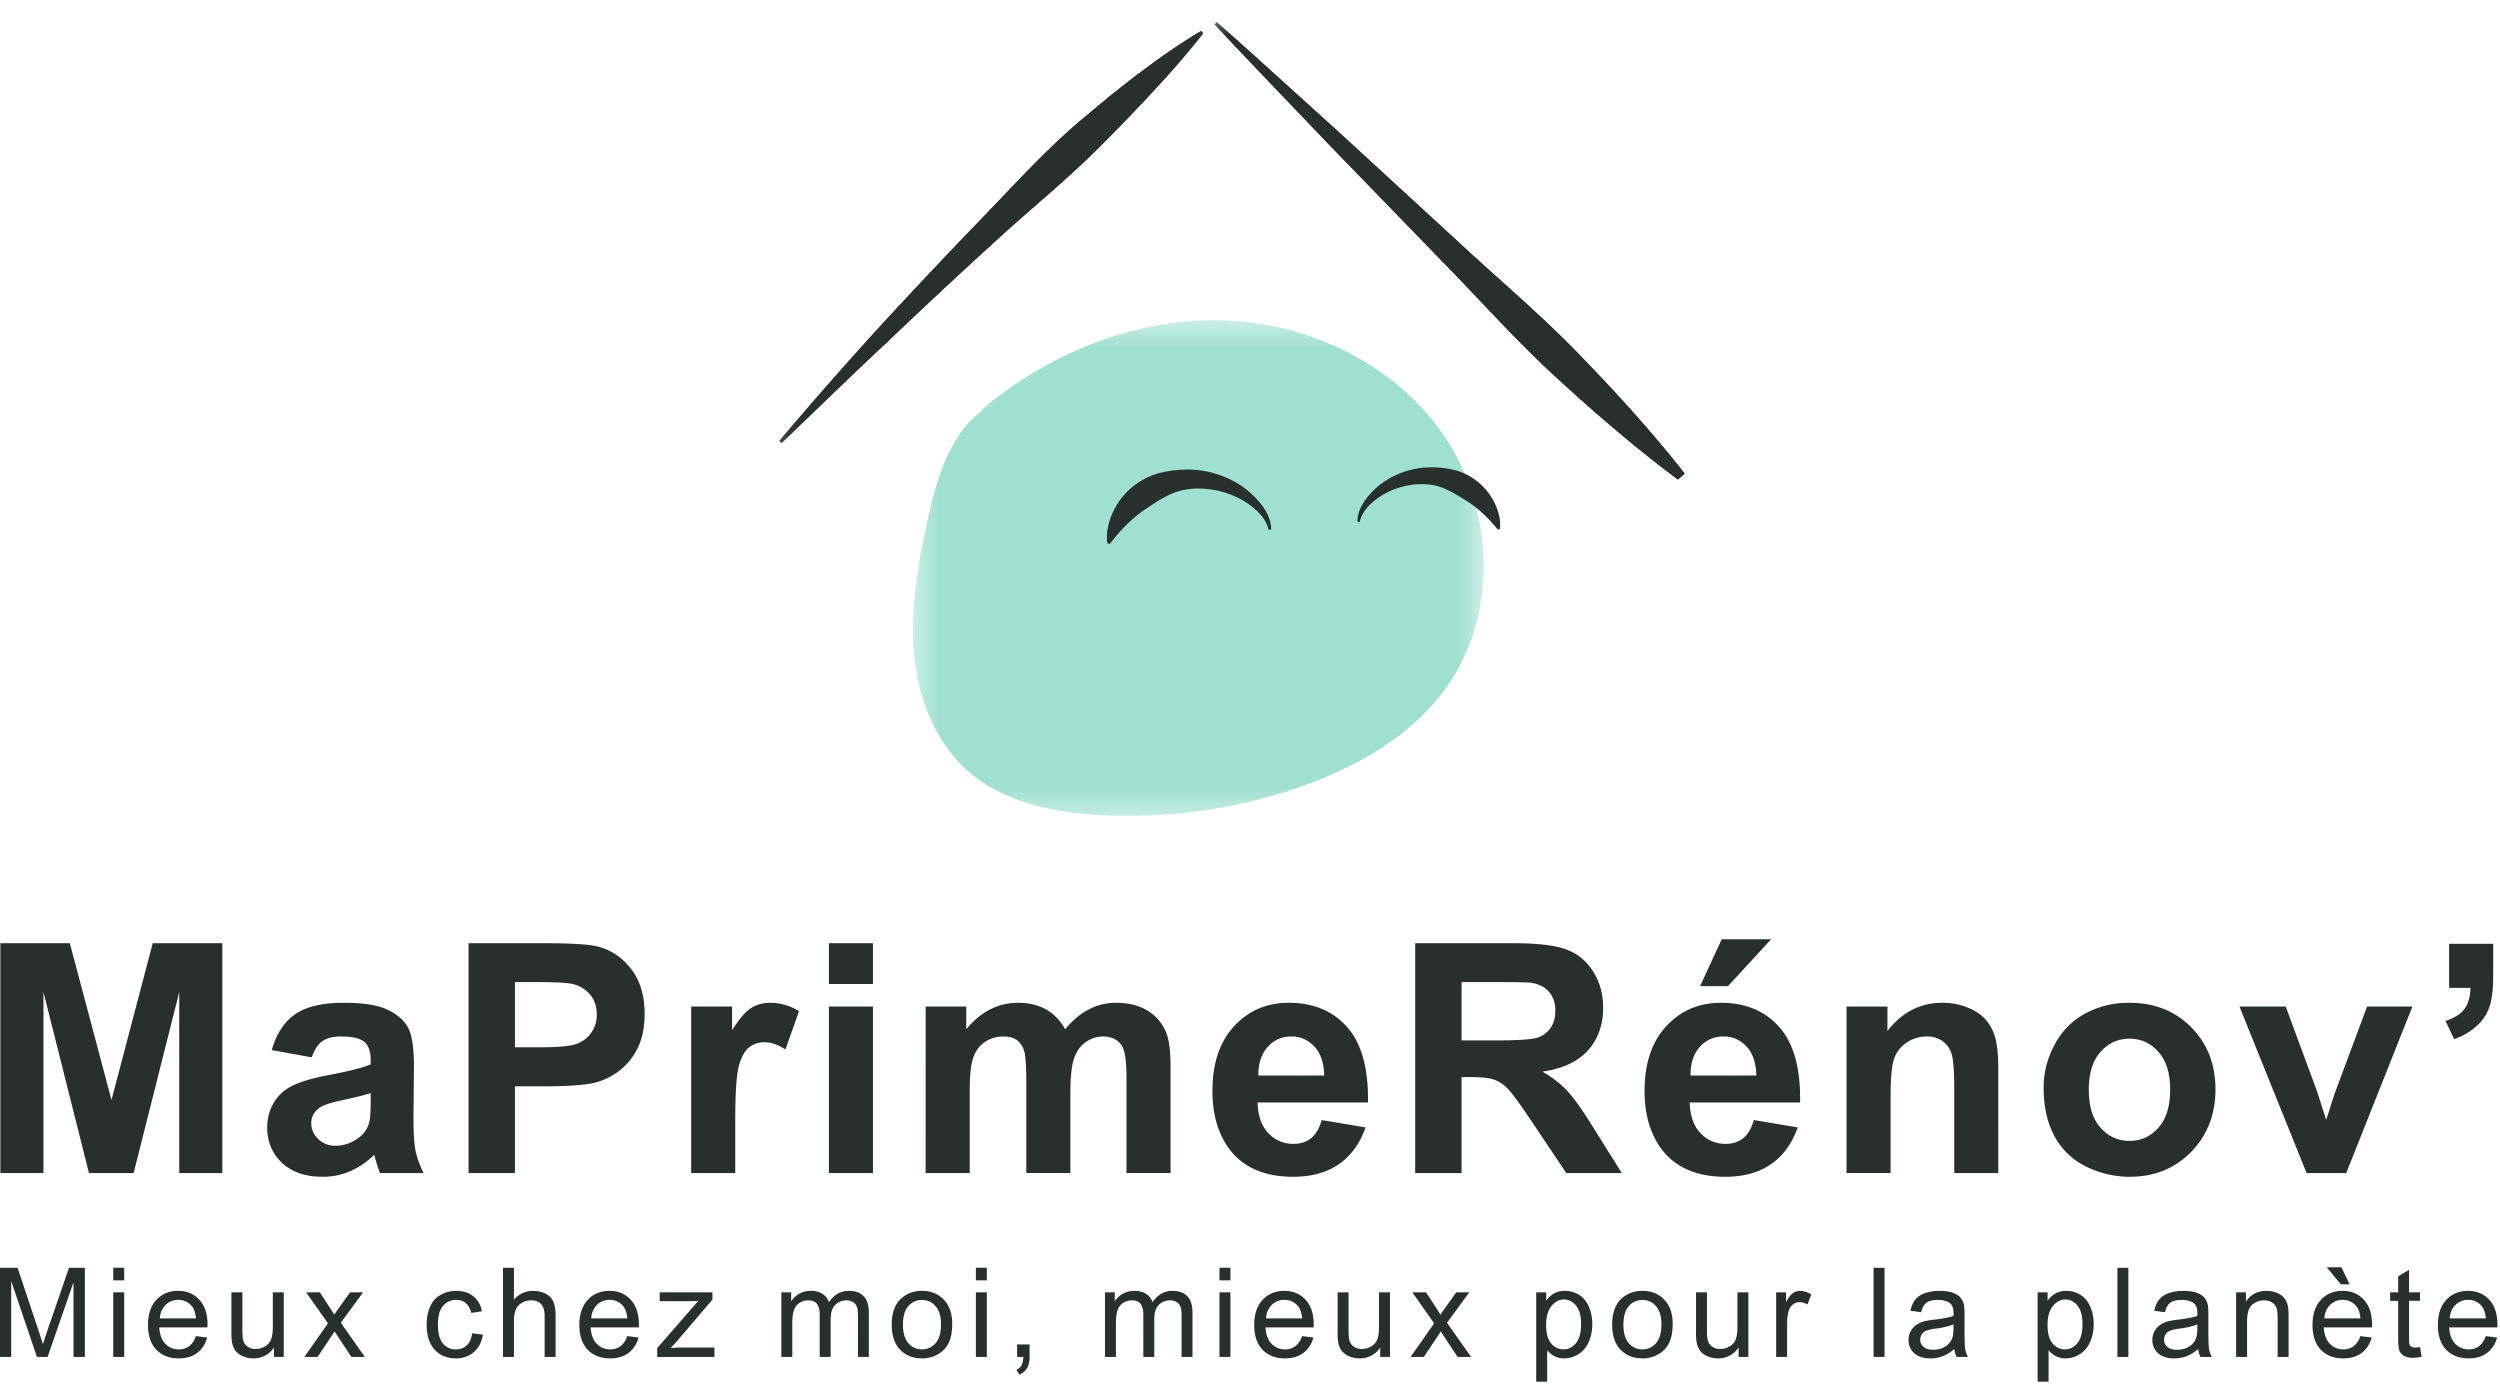
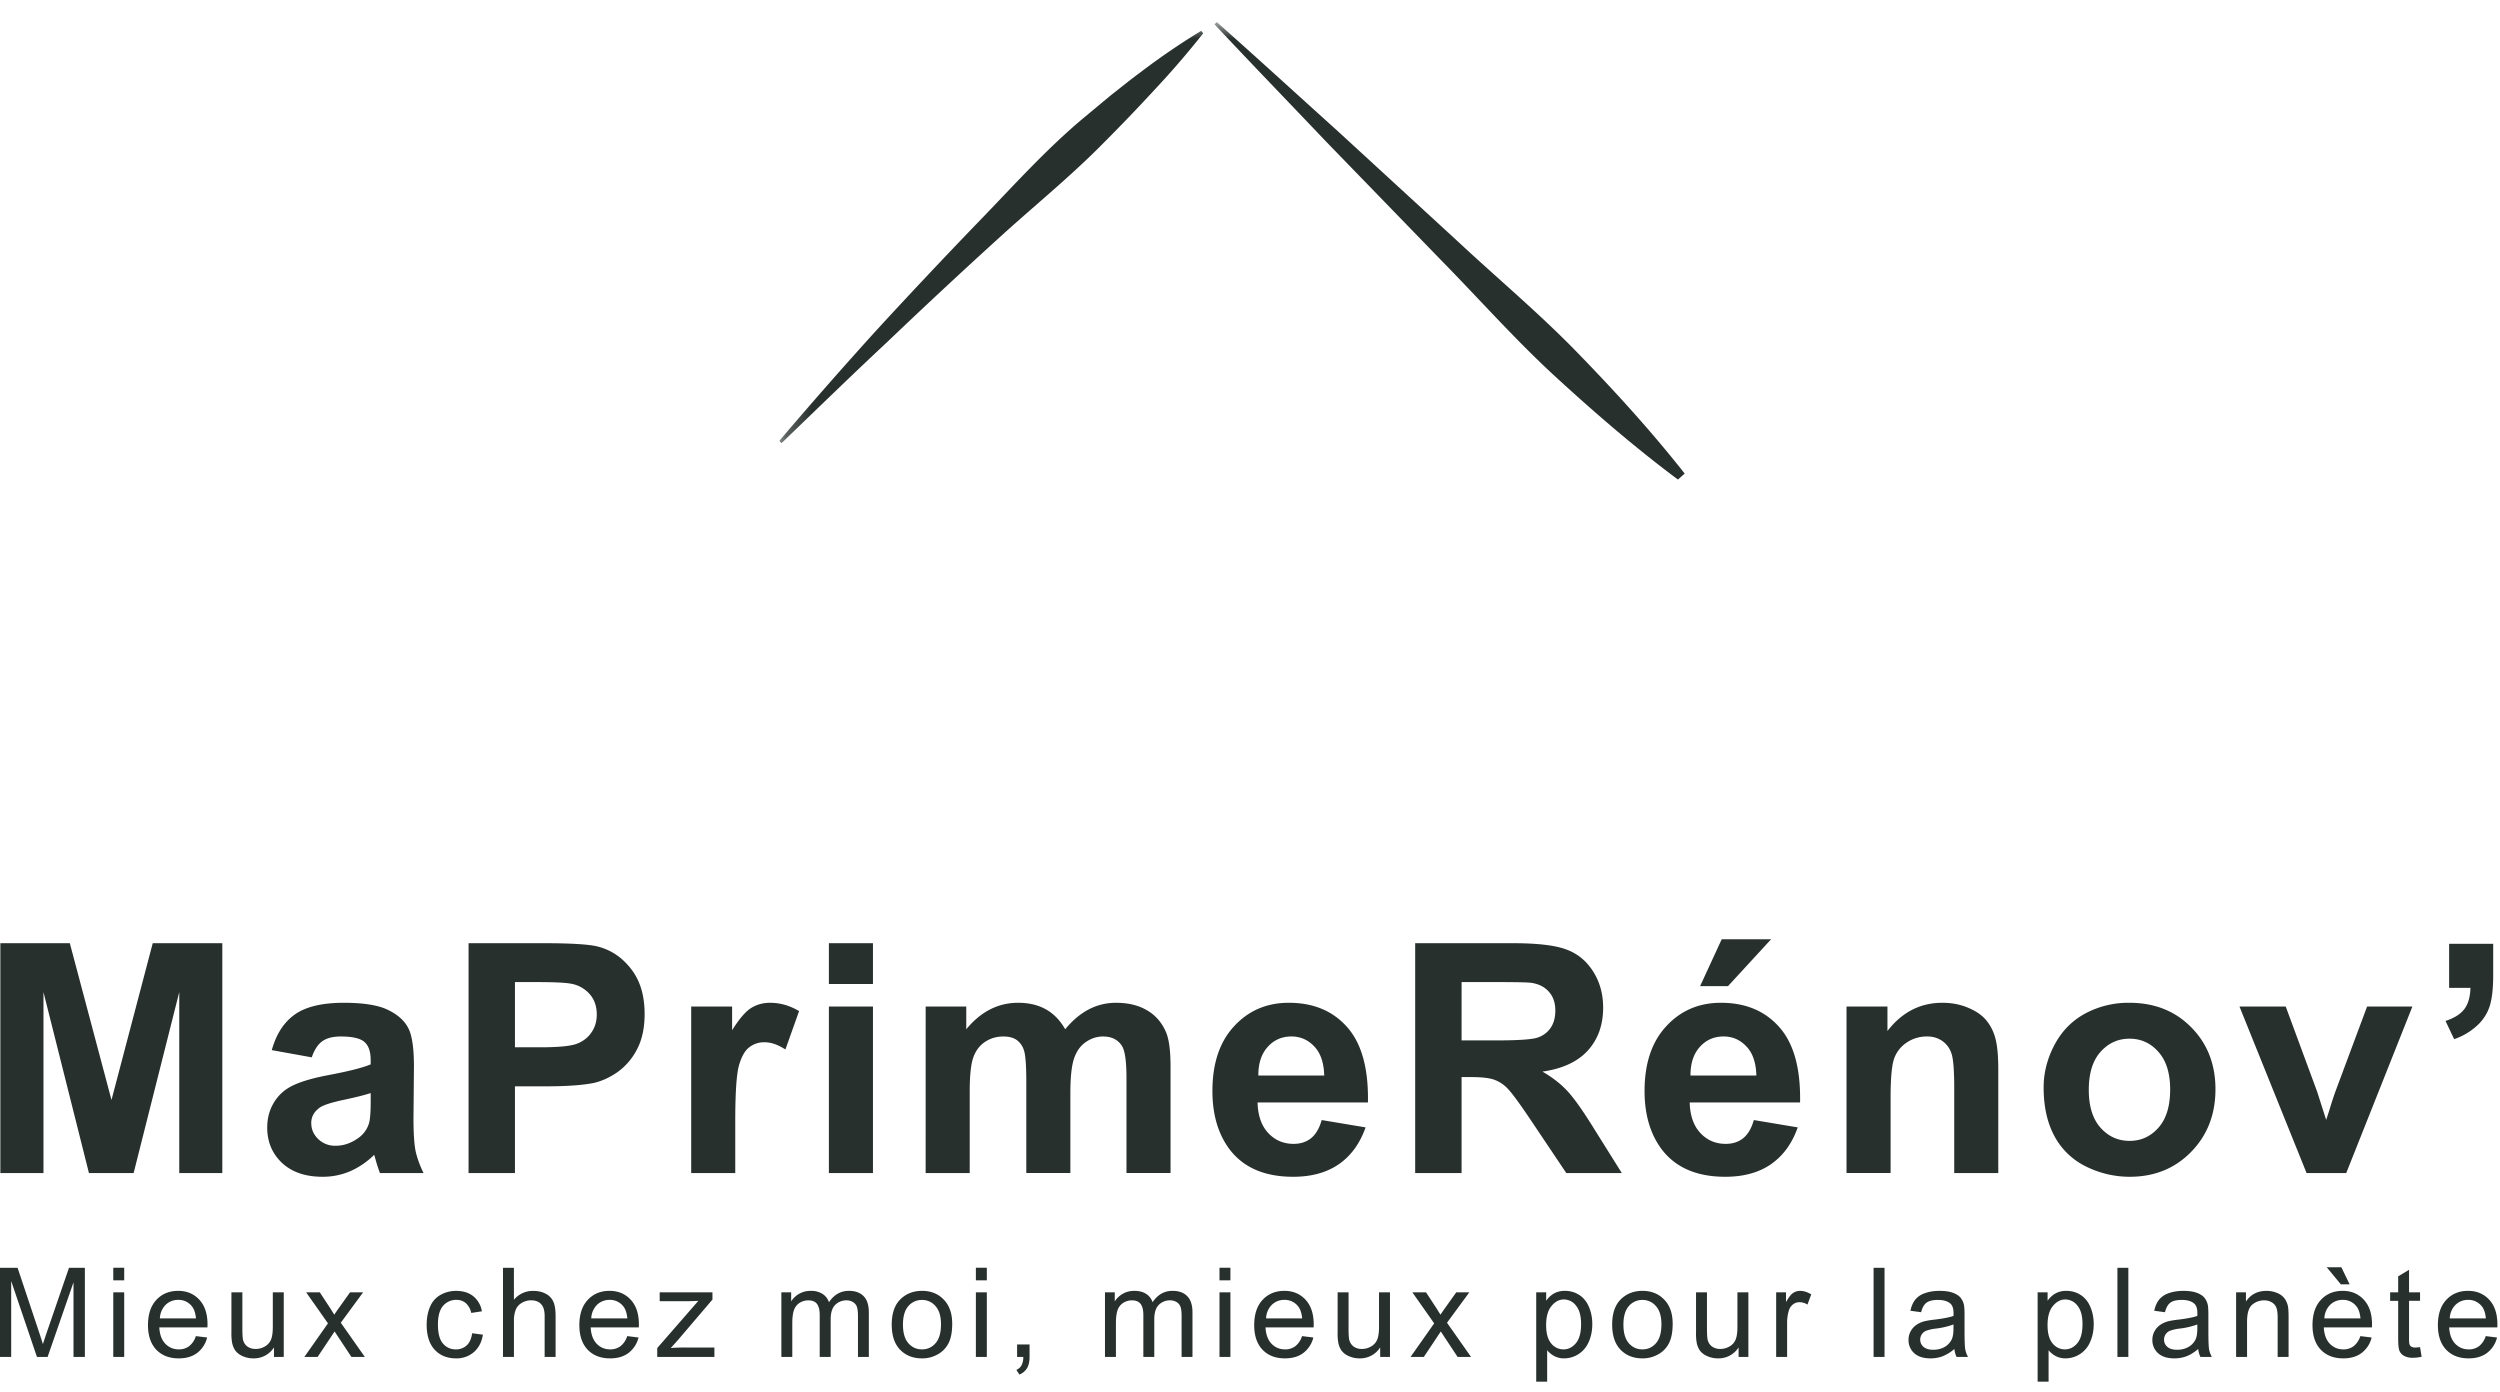
<svg xmlns="http://www.w3.org/2000/svg" width="97" height="54" fill="none">
  <g clip-path="url(#a)">
    <mask id="b" width="23" height="20" x="35" y="12" maskUnits="userSpaceOnUse" style="mask-type:luminance">
      <path fill="#fff" d="M35.418 12.424h22.151V31.66H35.418z" />
    </mask>
    <g mask="url(#b)">
-       <path fill="#9FE0D0" fill-rule="evenodd" d="M56.077 16.975c-1.893-2.829-5.31-4.48-8.722-4.552-3.41-.07-6.765 1.334-9.353 3.55l.233-.122q.247-.162.52-.275l-.52.275c-1.325.857-1.882 2.645-2.229 4.245-.37 1.706-.696 3.448-.554 5.187.14 1.74.8 3.501 2.118 4.65 1.374 1.197 3.273 1.59 5.094 1.693 2.636.149 5.3-.227 7.791-1.097 2.23-.78 4.387-2.014 5.73-3.95 1.94-2.796 1.784-6.775-.108-9.604" clip-rule="evenodd" />
-     </g>
-     <path fill="#28302E" fill-rule="evenodd" d="M52.674 20.248c-.014-.314.128-.62.313-.87.188-.251.417-.478.68-.663a3.28 3.28 0 0 1 1.856-.582 3.6 3.6 0 0 1 1.017.133 2.414 2.414 0 0 1 1.48 1.31c.138.3.21.626.179.948l-.082.024c-.4-.483-.784-.845-1.227-1.123-.435-.263-.866-.556-1.404-.62a2.7 2.7 0 0 0-.807.023 2.9 2.9 0 0 0-1.49.717c-.202.195-.376.427-.43.708zm-3.452.308c-.072-.322-.281-.584-.523-.799a3.2 3.2 0 0 0-.823-.515 3.4 3.4 0 0 0-.92-.253 3 3 0 0 0-.931.005c-.618.094-1.104.449-1.594.769-.499.337-.93.769-1.37 1.341l-.096-.024c-.05-.37.022-.75.169-1.1a2.78 2.78 0 0 1 1.655-1.567c.381-.125.78-.18 1.167-.192a3.78 3.78 0 0 1 2.162.598c.306.202.579.45.808.737.224.282.399.63.395.991z" clip-rule="evenodd" />
+       </g>
    <mask id="c" width="37" height="32" x="30" y="0" maskUnits="userSpaceOnUse" style="mask-type:luminance">
-       <path fill="#fff" d="M30.234 31.659H66.7V.855H30.234z" />
-     </mask>
+       </mask>
    <g mask="url(#c)">
      <path fill="#28302E" fill-rule="evenodd" d="M104.865 18.312h1.833v-6.687h-1.833zm-.214-8.626q0-.99 1.137-.99 1.136 0 1.136.99 0 .976-1.136.976-1.137 0-1.137-.976m13.661 2.433q.675.63.676 1.806v4.386h-1.833v-4.024q0-.696-.307-1.024-.308-.327-.843-.327-.642 0-1.056.468-.415.47-.415 1.31v3.598h-1.832v-4.026q0-.695-.308-1.023-.307-.327-.856-.327-.6 0-1.036.461-.435.462-.435 1.371v3.544h-1.832v-6.688h1.645l.054 1.19q.333-.654.916-.989a2.57 2.57 0 0 1 1.304-.334q.749 0 1.33.347.582.348.85 1.004c.201-.423.527-.774.935-1.004s.869-.35 1.338-.347q1.03 0 1.705.628m4.106 1.11q-.394.389-.501 1.15h3.115q-.107-.749-.508-1.142-.4-.395-1.043-.395-.67 0-1.063.388m4.246 2.435h-4.734q.28 1.417 1.671 1.417.575 0 .949-.213c.243-.135.429-.354.522-.616l1.499.549a2.37 2.37 0 0 1-1.078 1.223q-.755.421-1.892.421-1.658 0-2.568-.916-.908-.915-.908-2.56t.882-2.562 2.488-.915q1.55 0 2.386.895.836.897.837 2.554 0 .375-.054.723m3.143-2.14h1.832q.803 0 1.183-.315.382-.314.382-.968 0-.657-.382-.97-.38-.315-1.183-.315h-1.832zm1.658 1.404h-1.658v3.383h-1.819V9.485h3.891q1.512 0 2.361.715.849.717.849 2.013 0 .95-.468 1.592t-1.337.922l2.327 3.584h-2.073zm9.669-6.54-1.338 2.274h-1.364l.937-2.274zm-2.842 4.842q-.394.387-.502 1.15h3.117q-.108-.75-.509-1.143-.4-.395-1.043-.395-.67 0-1.063.388m4.246 2.434h-4.734q.28 1.417 1.672 1.417.574 0 .95-.213a1.15 1.15 0 0 0 .521-.616l1.497.549a2.37 2.37 0 0 1-1.076 1.223q-.756.421-1.892.421-1.659 0-2.568-.916-.91-.915-.91-2.56t.883-2.562q.882-.916 2.488-.916 1.55.001 2.387.896.836.897.836 2.554 0 .375-.054.723m6.921-3.545q.662.63.662 1.806v4.386h-1.833v-3.85q0-1.526-1.19-1.526a1.47 1.47 0 0 0-1.089.455q-.448.454-.448 1.39v3.531h-1.833v-6.686h1.645l.054 1.19a2.3 2.3 0 0 1 .923-.99q.588-.334 1.364-.334 1.082 0 1.745.628m4.039 1.264q-.41.528-.409 1.585 0 1.057.409 1.585.408.528 1.183.528t1.184-.528q.407-.528.407-1.585t-.407-1.585q-.408-.528-1.184-.528-.775 0-1.183.528m3.704-.969q.903.923.902 2.554 0 1.632-.902 2.555-.903.922-2.521.922-1.619 0-2.52-.922-.904-.923-.904-2.555 0-1.631.904-2.554.901-.923 2.52-.923t2.521.923m8.271-.789-2.54 6.686h-2.113l-2.541-6.686h1.965l1.646 5.403 1.684-5.403zm2.822-2.16q.334.435.334 1.13 0 .815-.434 1.491-.435.675-1.278 1.05l-.842-.642q.588-.213.996-.582.409-.367.541-.822l-.053-.04a.6.6 0 0 1-.401.134.98.98 0 0 1-.682-.268q-.294-.267-.294-.762 0-.51.328-.816.327-.307.835-.307.615 0 .95.434m-92.06 16.318h-.389V23.66l.047-.89h-.006l-1.11 3.012h-.348L73.32 22.77h-.005l.046.89v2.122h-.388v-3.375h.628l.742 2.05.255.844h.01l.261-.839.737-2.055h.629zm.977 0h.409v-2.557h-.409zm-.018-3.132a.3.3 0 0 1-.084-.223q0-.138.084-.222a.3.3 0 0 1 .222-.084q.138 0 .223.084a.3.3 0 0 1 .084.222.3.3 0 0 1-.084.223.3.3 0 0 1-.223.084.3.3 0 0 1-.222-.084m1.83 1.081q-.207.2-.253.562h1.55q-.041-.357-.236-.56a.69.69 0 0 0-.516-.201.75.75 0 0 0-.545.2m1.67.926h-1.928q.036.389.258.603t.576.214q.281 0 .468-.096a.5.5 0 0 0 .252-.282l.343.18a1.06 1.06 0 0 1-.409.413q-.255.144-.654.144-.579 0-.908-.353-.33-.352-.33-.977 0-.624.314-.976.315-.354.893-.353.358 0 .618.158.262.159.394.43.135.27.134.608 0 .143-.021.287m2.96-1.432v2.557h-.358l-.025-.389q-.256.44-.916.44-.413 0-.677-.23-.263-.23-.264-.706v-1.672h.41v1.565q0 .373.153.529t.45.156q.353 0 .585-.215.234-.215.233-.644v-1.39zm2.48 2.557-.705-.987-.727.987h-.474l.98-1.289-.92-1.268h.512l.675.946.664-.946h.481l-.925 1.253.94 1.304zm4.41-2.432q.263.177.413.504l-.39.184q-.163-.506-.68-.506-.383 0-.6.258t-.217.713q0 .456.217.714t.6.258a.78.78 0 0 0 .479-.136q.18-.135.237-.39l.379.133a1.15 1.15 0 0 1-.41.554q-.275.197-.674.197-.579 0-.908-.353t-.33-.977q0-.624.33-.976.33-.354.908-.353.382 0 .647.176m3.066.074q.281.251.282.721v1.637h-.41V24.29q0-.4-.171-.578a.6.6 0 0 0-.458-.18q-.2 0-.38.093a.7.7 0 0 0-.297.294 1 1 0 0 0-.116.509v1.355h-.409V22.05h.41v1.56a.8.8 0 0 1 .344-.328q.218-.107.49-.107.433 0 .715.25m1.66.307q-.208.2-.254.562h1.55q-.041-.357-.236-.56a.69.69 0 0 0-.516-.201.75.75 0 0 0-.545.2m1.669.926H95.01q.036.389.258.603t.575.214q.282 0 .468-.096a.5.5 0 0 0 .254-.282l.342.18a1.07 1.07 0 0 1-.409.413q-.256.144-.654.144-.579 0-.908-.353-.33-.352-.33-.977 0-.624.314-.976.315-.354.893-.353.357 0 .619.158.26.159.393.43.134.27.133.608 0 .143-.02.287m.563.813 1.34-1.57.32-.333-.454.01h-1.192v-.352h2.102v.312l-1.34 1.57-.316.332.495-.01h1.202v.353H97.5zm8.005-2.192a.85.85 0 0 1 .36.325q.139.22.139.543v1.636h-.411v-1.596q0-.331-.165-.493a.6.6 0 0 0-.438-.161.74.74 0 0 0-.376.1.74.74 0 0 0-.275.291.94.94 0 0 0-.106.457v1.402h-.409v-1.596q.001-.331-.166-.493a.6.6 0 0 0-.437-.161.73.73 0 0 0-.644.388 1 1 0 0 0-.112.496v1.366h-.409v-2.557h.357l.026.399a.87.87 0 0 1 .35-.338q.218-.112.468-.112.281 0 .52.128a.84.84 0 0 1 .36.373.77.77 0 0 1 .368-.373c.161-.083.34-.127.521-.128q.256 0 .479.104m1.843.51q-.22.26-.22.715 0 .456.22.716.22.261.608.261t.609-.26.22-.717-.22-.715-.608-.261q-.39 0-.609.26m1.516-.261q.33.352.329.976 0 .624-.329.977-.33.353-.908.353-.577 0-.907-.353t-.33-.977q0-.623.33-.976.33-.354.907-.353.578 0 .908.353m1.071 2.255h.409v-2.557h-.409zm-.018-3.132a.3.3 0 0 1-.084-.223.3.3 0 0 1 .019-.12.28.28 0 0 1 .167-.167.3.3 0 0 1 .12-.02q.14 0 .223.085.084.084.084.222a.3.3 0 0 1-.084.223.3.3 0 0 1-.222.084.3.3 0 0 1-.223-.084m1.813 2.656a.6.6 0 0 1 .103.358q0 .271-.139.5a.94.94 0 0 1-.419.364l-.214-.2a.8.8 0 0 0 .331-.209.66.66 0 0 0 .169-.312l-.02-.01q-.047.036-.143.036a.27.27 0 0 1-.195-.084.32.32 0 0 1-.087-.239.34.34 0 0 1 .097-.24.31.31 0 0 1 .236-.102.33.33 0 0 1 .281.138m5.965-2.027a.85.85 0 0 1 .36.324q.138.22.138.543v1.636h-.409v-1.596q0-.331-.166-.493a.6.6 0 0 0-.437-.161.74.74 0 0 0-.376.1.74.74 0 0 0-.276.291.94.94 0 0 0-.105.457v1.402h-.409v-1.596q0-.331-.166-.493a.6.6 0 0 0-.438-.161.73.73 0 0 0-.644.388 1 1 0 0 0-.113.496v1.366h-.408v-2.557h.358l.025.399a.86.86 0 0 1 .351-.338 1.074 1.074 0 0 1 .987.016q.237.128.36.373a.76.76 0 0 1 .368-.373c.161-.083.34-.127.522-.128q.255 0 .478.104m1.373 2.503h.409v-2.557h-.409zm-.019-3.132a.3.3 0 0 1-.065-.103.3.3 0 0 1-.019-.12q0-.138.084-.222a.3.3 0 0 1 .223-.084.3.3 0 0 1 .222.084q.085.084.084.222a.3.3 0 0 1-.019.12.285.285 0 0 1-.287.187.3.3 0 0 1-.223-.084m1.832 1.081q-.208.2-.254.562h1.55q-.041-.357-.236-.56a.68.68 0 0 0-.516-.201.75.75 0 0 0-.544.2m1.669.926h-1.928q.036.389.259.603a.79.79 0 0 0 .574.214q.282 0 .469-.096a.5.5 0 0 0 .253-.282l.342.18a1.06 1.06 0 0 1-.409.413q-.256.144-.655.144-.577 0-.907-.353-.33-.352-.33-.977 0-.624.315-.976.314-.354.892-.353.358 0 .619.158.26.159.393.43.134.27.134.608 0 .143-.021.287m2.96-1.432v2.557h-.358l-.025-.389q-.256.44-.915.44-.414 0-.677-.23-.265-.23-.264-.706v-1.672h.408v1.565q0 .373.154.529t.45.156q.353 0 .586-.215t.233-.644v-1.39zm2.481 2.557-.707-.987-.725.987h-.476l.982-1.289-.92-1.268h.511l.675.946.665-.946h.48l-.925 1.253.941 1.304zm4.484-.57q.214-.264.214-.709t-.214-.708a.72.72 0 0 0-.589-.263.73.73 0 0 0-.585.256q-.217.255-.217.684v.062q0 .43.217.685.218.256.585.256a.72.72 0 0 0 .589-.264m.309-1.683q.314.356.314.974 0 .619-.314.974-.314.357-.852.356-.28 0-.503-.122a.9.9 0 0 1-.345-.328v1.473h-.409v-3.631h.357l.026.445q.113-.225.345-.361.234-.135.529-.135.538 0 .852.355m1.531.259q-.219.26-.219.715 0 .456.219.716.22.261.609.261.388 0 .608-.26.22-.261.22-.717t-.22-.715-.608-.261-.609.26m1.517-.261q.329.352.329.976t-.329.977q-.331.353-.908.353-.58 0-.908-.353-.33-.353-.33-.977 0-.623.33-.976.329-.354.908-.353.577 0 .908.353m3.285-.302v2.557h-.358l-.026-.389q-.255.44-.915.44-.413 0-.677-.23t-.264-.706v-1.672h.409v1.565q0 .373.154.529.153.156.45.156a.83.83 0 0 0 .585-.215q.233-.215.233-.644v-1.39zm2.388 0-.082.399a.7.7 0 0 0-.322-.067.6.6 0 0 0-.32.095.7.7 0 0 0-.255.286 1 1 0 0 0-.1.463v1.38h-.409v-2.556h.332l.057.42q.214-.472.818-.471.183 0 .281.051m2.51 1.872q0 .195.06.268.058.075.217.074a1 1 0 0 0 .186-.015q.08-.016.187-.056l-.067.393a1 1 0 0 1-.378.072q-.312 0-.463-.168-.15-.17-.15-.518V22.05h.408zm2.386.225q.232-.154.232-.4v-.352l-.572.107q-.342.062-.512.177-.168.114-.168.294 0 .159.122.242a.6.6 0 0 0 .343.085q.322 0 .555-.153m1.04.138-.025.322a.9.9 0 0 1-.307.05.5.5 0 0 1-.314-.086q-.116-.087-.146-.292a.77.77 0 0 1-.346.28c-.15.065-.313.1-.477.098q-.378 0-.624-.176a.59.59 0 0 1-.245-.509q0-.291.255-.503t.741-.294l.68-.113v-.143a.55.55 0 0 0-.158-.41q-.159-.152-.44-.152a.8.8 0 0 0-.442.122.8.8 0 0 0-.289.363l-.301-.22a.86.86 0 0 1 .38-.454q.28-.17.652-.17.455 0 .731.22t.276.65v1.258q0 .093.047.138.046.046.148.046a1 1 0 0 0 .204-.025m3.917-.249q.215-.263.215-.708t-.215-.708a.72.72 0 0 0-.588-.263.73.73 0 0 0-.585.256q-.219.255-.218.684v.062q0 .43.218.685.217.256.585.256a.72.72 0 0 0 .588-.264m.309-1.682q.315.356.315.974 0 .619-.315.974-.314.357-.851.356-.28 0-.504-.122a.9.9 0 0 1-.345-.328v1.473h-.409v-3.631h.358l.025.445a.87.87 0 0 1 .346-.361q.232-.135.529-.135.537 0 .851.355m1.45 1.568q0 .195.059.268.058.075.217.074a1 1 0 0 0 .186-.015 1 1 0 0 0 .188-.056l-.068.393a1 1 0 0 1-.378.072q-.311 0-.462-.168-.151-.17-.151-.518V22.05h.409zm2.385.225q.233-.154.233-.4v-.352l-.573.107q-.343.062-.511.177-.17.114-.169.294 0 .159.123.242a.6.6 0 0 0 .342.085q.322 0 .555-.153m1.041.138-.026.322a.9.9 0 0 1-.306.05.5.5 0 0 1-.315-.086q-.114-.087-.146-.292a.76.76 0 0 1-.346.28c-.15.065-.313.1-.477.098q-.378 0-.624-.176a.59.59 0 0 1-.245-.509q0-.291.255-.503.256-.213.742-.294l.68-.113v-.143a.54.54 0 0 0-.159-.41q-.158-.152-.44-.152a.8.8 0 0 0-.442.122.8.8 0 0 0-.289.363l-.301-.22a.86.86 0 0 1 .38-.454q.28-.17.652-.17.455 0 .732.22t.276.65v1.258q0 .093.046.138t.148.046a1 1 0 0 0 .205-.025m2.501-2.036q.28.251.28.721v1.637h-.408V24.29q0-.4-.171-.578a.6.6 0 0 0-.459-.18.84.84 0 0 0-.383.09.7.7 0 0 0-.294.292 1 1 0 0 0-.115.508v1.36h-.409v-2.556h.358l.026.399a.8.8 0 0 1 .353-.34c.158-.076.331-.113.506-.11q.434 0 .716.25m2.403-.623h-.332l-.502-.854h.445zm-.744.93q-.208.2-.253.563h1.549q-.04-.359-.236-.56a.68.68 0 0 0-.515-.203.75.75 0 0 0-.545.2m1.669.926h-1.927q.034.39.258.603a.8.8 0 0 0 .575.215 1 1 0 0 0 .468-.098.5.5 0 0 0 .253-.281l.343.18a1.07 1.07 0 0 1-.409.413q-.256.144-.655.144-.578 0-.908-.353-.329-.353-.329-.977t.314-.976q.315-.354.893-.353.357 0 .618.158.26.159.394.43.132.27.133.608 0 .143-.021.287m2.234.946q-.255.23-.659.23a.76.76 0 0 1-.509-.168q-.196-.17-.202-.517v-1.57h-.511v-.353h.511v-.614l.409-.112v.726h.947v.353h-.947v1.498q0 .184.105.279a.4.4 0 0 0 .279.094.6.6 0 0 0 .435-.19zm1.031-1.872q-.207.2-.254.562h1.55q-.04-.357-.235-.56a.68.68 0 0 0-.517-.201.75.75 0 0 0-.544.2m1.67.926h-1.928q.036.389.258.603t.575.214q.282 0 .469-.096a.5.5 0 0 0 .252-.282l.343.18a1.06 1.06 0 0 1-.409.413q-.256.144-.655.144-.577 0-.907-.353-.33-.352-.33-.977 0-.624.314-.976.316-.354.892-.353.359 0 .619.158.262.159.394.43.134.27.134.608 0 .143-.021.287M44.225 2.823c-.386.284-.754.586-1.132.88l-1.101.916c-1.461 1.23-2.735 2.661-4.064 4.028a242 242 0 0 0-3.92 4.165 181 181 0 0 0-3.774 4.296l.09.085c1.373-1.322 2.735-2.649 4.126-3.947a239 239 0 0 1 4.17-3.887c1.4-1.286 2.886-2.475 4.215-3.83a71 71 0 0 0 1.975-2.06 34 34 0 0 0 1.876-2.179l-.082-.093a28 28 0 0 0-2.379 1.626m21.124 15.533.001-.002c-1.311-1.663-2.73-3.216-4.195-4.722-1.467-1.505-3.083-2.856-4.619-4.29l-4.641-4.264C50.333 3.671 48.783 2.251 47.21.855l-.086.09c1.437 1.533 2.898 3.045 4.346 4.567l4.389 4.526c1.473 1.497 2.868 3.075 4.41 4.502 1.547 1.423 3.137 2.8 4.835 4.067l.263-.233z" clip-rule="evenodd" />
    </g>
    <mask id="d" width="37" height="32" x="30" y="0" maskUnits="userSpaceOnUse" style="mask-type:luminance">
      <path fill="#fff" d="M30.234 31.659H66.7V.855H30.234z" />
    </mask>
    <g mask="url(#d)">
      <path fill="#28302E" fill-rule="evenodd" d="M104.865 18.312h1.833v-6.687h-1.833zm-.214-8.626q0-.99 1.137-.99 1.136 0 1.136.99 0 .976-1.136.976-1.137 0-1.137-.976m13.661 2.433q.675.63.676 1.806v4.386h-1.833v-4.024q0-.696-.307-1.024-.308-.327-.843-.327-.642 0-1.056.468-.415.47-.415 1.31v3.598h-1.832v-4.026q0-.695-.308-1.023-.307-.327-.856-.327-.6 0-1.036.461-.435.462-.435 1.371v3.544h-1.832v-6.688h1.645l.054 1.19q.333-.654.916-.989a2.57 2.57 0 0 1 1.304-.334q.749 0 1.33.347.582.348.85 1.004c.201-.423.527-.774.935-1.004s.869-.35 1.338-.347q1.03 0 1.705.628m4.106 1.11q-.394.389-.501 1.15h3.115q-.107-.749-.508-1.142-.4-.395-1.043-.395-.67 0-1.063.388m4.246 2.435h-4.734q.28 1.417 1.671 1.417.575 0 .949-.213c.243-.135.429-.354.522-.616l1.499.549a2.37 2.37 0 0 1-1.078 1.223q-.755.421-1.892.421-1.658 0-2.568-.916-.908-.915-.908-2.56t.882-2.562 2.488-.915q1.55 0 2.386.895.836.897.837 2.554 0 .375-.054.723m3.143-2.14h1.832q.803 0 1.183-.315.382-.314.382-.968 0-.657-.382-.97-.38-.315-1.183-.315h-1.832zm1.658 1.404h-1.658v3.383h-1.819V9.485h3.891q1.512 0 2.361.715.849.717.849 2.013 0 .95-.468 1.592t-1.337.922l2.327 3.584h-2.073zm9.669-6.54-1.338 2.274h-1.364l.937-2.274zm-2.842 4.842q-.394.387-.502 1.15h3.117q-.108-.75-.509-1.143-.4-.395-1.043-.395-.67 0-1.063.388m4.246 2.434h-4.734q.28 1.417 1.672 1.417.574 0 .95-.213a1.15 1.15 0 0 0 .521-.616l1.497.549a2.37 2.37 0 0 1-1.076 1.223q-.756.421-1.892.421-1.659 0-2.568-.916-.91-.915-.91-2.56t.883-2.562q.882-.916 2.488-.916 1.55.001 2.387.896.836.897.836 2.554 0 .375-.054.723m6.921-3.545q.662.63.662 1.806v4.386h-1.833v-3.85q0-1.526-1.19-1.526a1.47 1.47 0 0 0-1.089.455q-.448.454-.448 1.39v3.531h-1.833v-6.686h1.645l.054 1.19a2.3 2.3 0 0 1 .923-.99q.588-.334 1.364-.334 1.082 0 1.745.628m4.039 1.264q-.41.528-.409 1.585 0 1.057.409 1.585.408.528 1.183.528t1.184-.528q.407-.528.407-1.585t-.407-1.585q-.408-.528-1.184-.528-.775 0-1.183.528m3.704-.969q.903.923.902 2.554 0 1.632-.902 2.555-.903.922-2.521.922-1.619 0-2.52-.922-.904-.923-.904-2.555 0-1.631.904-2.554.901-.923 2.52-.923t2.521.923m8.271-.789-2.54 6.686h-2.113l-2.541-6.686h1.965l1.646 5.403 1.684-5.403zm2.822-2.16q.334.435.334 1.13 0 .815-.434 1.491-.435.675-1.278 1.05l-.842-.642q.588-.213.996-.582.409-.367.541-.822l-.053-.04a.6.6 0 0 1-.401.134.98.98 0 0 1-.682-.268q-.294-.267-.294-.762 0-.51.328-.816.327-.307.835-.307.615 0 .95.434m-92.06 16.318h-.389V23.66l.047-.89h-.006l-1.11 3.012h-.348L73.32 22.77h-.005l.046.89v2.122h-.388v-3.375h.628l.742 2.05.255.844h.01l.261-.839.737-2.055h.629zm.977 0h.409v-2.557h-.409zm-.018-3.132a.3.3 0 0 1-.084-.223q0-.138.084-.222a.3.3 0 0 1 .222-.084q.138 0 .223.084a.3.3 0 0 1 .084.222.3.3 0 0 1-.084.223.3.3 0 0 1-.223.084.3.3 0 0 1-.222-.084m1.83 1.081q-.207.2-.253.562h1.55q-.041-.357-.236-.56a.69.69 0 0 0-.516-.201.75.75 0 0 0-.545.2m1.67.926h-1.928q.036.389.258.603t.576.214q.281 0 .468-.096a.5.5 0 0 0 .252-.282l.343.18a1.06 1.06 0 0 1-.409.413q-.255.144-.654.144-.579 0-.908-.353-.33-.352-.33-.977 0-.624.314-.976.315-.354.893-.353.358 0 .618.158.262.159.394.43.135.27.134.608 0 .143-.021.287m2.96-1.432v2.557h-.358l-.025-.389q-.256.44-.916.44-.413 0-.677-.23-.263-.23-.264-.706v-1.672h.41v1.565q0 .373.153.529t.45.156q.353 0 .585-.215.234-.215.233-.644v-1.39zm2.48 2.557-.705-.987-.727.987h-.474l.98-1.289-.92-1.268h.512l.675.946.664-.946h.481l-.925 1.253.94 1.304zm4.41-2.432q.263.177.413.504l-.39.184q-.163-.506-.68-.506-.383 0-.6.258t-.217.713q0 .456.217.714t.6.258a.78.78 0 0 0 .479-.136q.18-.135.237-.39l.379.133a1.15 1.15 0 0 1-.41.554q-.275.197-.674.197-.579 0-.908-.353t-.33-.977q0-.624.33-.976.33-.354.908-.353.382 0 .647.176m3.066.074q.281.251.282.721v1.637h-.41V24.29q0-.4-.171-.578a.6.6 0 0 0-.458-.18q-.2 0-.38.093a.7.7 0 0 0-.297.294 1 1 0 0 0-.116.509v1.355h-.409V22.05h.41v1.56a.8.8 0 0 1 .344-.328q.218-.107.49-.107.433 0 .715.25m1.66.307q-.208.2-.254.562h1.55q-.041-.357-.236-.56a.69.69 0 0 0-.516-.201.75.75 0 0 0-.545.2m1.669.926H95.01q.036.389.258.603t.575.214q.282 0 .468-.096a.5.5 0 0 0 .254-.282l.342.18a1.07 1.07 0 0 1-.409.413q-.256.144-.654.144-.579 0-.908-.353-.33-.352-.33-.977 0-.624.314-.976.315-.354.893-.353.357 0 .619.158.26.159.393.43.134.27.133.608 0 .143-.02.287m.563.813 1.34-1.57.32-.333-.454.01h-1.192v-.352h2.102v.312l-1.34 1.57-.316.332.495-.01h1.202v.353H97.5zm8.005-2.192a.85.85 0 0 1 .36.325q.139.22.139.543v1.636h-.411v-1.596q0-.331-.165-.493a.6.6 0 0 0-.438-.161.74.74 0 0 0-.376.1.74.74 0 0 0-.275.291.94.94 0 0 0-.106.457v1.402h-.409v-1.596q.001-.331-.166-.493a.6.6 0 0 0-.437-.161.73.73 0 0 0-.644.388 1 1 0 0 0-.112.496v1.366h-.409v-2.557h.357l.026.399a.87.87 0 0 1 .35-.338q.218-.112.468-.112.281 0 .52.128a.84.84 0 0 1 .36.373.77.77 0 0 1 .368-.373c.161-.083.34-.127.521-.128q.256 0 .479.104m1.843.51q-.22.26-.22.715 0 .456.22.716.22.261.608.261t.609-.26.22-.717-.22-.715-.608-.261q-.39 0-.609.26m1.516-.261q.33.352.329.976 0 .624-.329.977-.33.353-.908.353-.577 0-.907-.353t-.33-.977q0-.623.33-.976.33-.354.907-.353.578 0 .908.353m1.071 2.255h.409v-2.557h-.409zm-.018-3.132a.3.3 0 0 1-.084-.223.3.3 0 0 1 .019-.12.28.28 0 0 1 .167-.167.3.3 0 0 1 .12-.02q.14 0 .223.085.084.084.084.222a.3.3 0 0 1-.084.223.3.3 0 0 1-.222.084.3.3 0 0 1-.223-.084m1.813 2.656a.6.6 0 0 1 .103.358q0 .271-.139.5a.94.94 0 0 1-.419.364l-.214-.2a.8.8 0 0 0 .331-.209.66.66 0 0 0 .169-.312l-.02-.01q-.047.036-.143.036a.27.27 0 0 1-.195-.084.32.32 0 0 1-.087-.239.34.34 0 0 1 .097-.24.31.31 0 0 1 .236-.102.33.33 0 0 1 .281.138m5.965-2.027a.85.85 0 0 1 .36.324q.138.22.138.543v1.636h-.409v-1.596q0-.331-.166-.493a.6.6 0 0 0-.437-.161.74.74 0 0 0-.376.1.74.74 0 0 0-.276.291.94.94 0 0 0-.105.457v1.402h-.409v-1.596q0-.331-.166-.493a.6.6 0 0 0-.438-.161.73.73 0 0 0-.644.388 1 1 0 0 0-.113.496v1.366h-.408v-2.557h.358l.025.399a.86.86 0 0 1 .351-.338 1.074 1.074 0 0 1 .987.016q.237.128.36.373a.76.76 0 0 1 .368-.373c.161-.083.34-.127.522-.128q.255 0 .478.104m1.373 2.503h.409v-2.557h-.409zm-.019-3.132a.3.3 0 0 1-.065-.103.3.3 0 0 1-.019-.12q0-.138.084-.222a.3.3 0 0 1 .223-.084.3.3 0 0 1 .222.084q.085.084.084.222a.3.3 0 0 1-.019.12.285.285 0 0 1-.287.187.3.3 0 0 1-.223-.084m1.832 1.081q-.208.2-.254.562h1.55q-.041-.357-.236-.56a.68.68 0 0 0-.516-.201.75.75 0 0 0-.544.2m1.669.926h-1.928q.036.389.259.603a.79.79 0 0 0 .574.214q.282 0 .469-.096a.5.5 0 0 0 .253-.282l.342.18a1.06 1.06 0 0 1-.409.413q-.256.144-.655.144-.577 0-.907-.353-.33-.352-.33-.977 0-.624.315-.976.314-.354.892-.353.358 0 .619.158.26.159.393.43.134.27.134.608 0 .143-.021.287m2.96-1.432v2.557h-.358l-.025-.389q-.256.44-.915.44-.414 0-.677-.23-.265-.23-.264-.706v-1.672h.408v1.565q0 .373.154.529t.45.156q.353 0 .586-.215t.233-.644v-1.39zm2.481 2.557-.707-.987-.725.987h-.476l.982-1.289-.92-1.268h.511l.675.946.665-.946h.48l-.925 1.253.941 1.304zm4.484-.57q.214-.264.214-.709t-.214-.708a.72.72 0 0 0-.589-.263.73.73 0 0 0-.585.256q-.217.255-.217.684v.062q0 .43.217.685.218.256.585.256a.72.72 0 0 0 .589-.264m.309-1.683q.314.356.314.974 0 .619-.314.974-.314.357-.852.356-.28 0-.503-.122a.9.9 0 0 1-.345-.328v1.473h-.409v-3.631h.357l.026.445q.113-.225.345-.361.234-.135.529-.135.538 0 .852.355m1.531.259q-.219.26-.219.715 0 .456.219.716.22.261.609.261.388 0 .608-.26.22-.261.22-.717t-.22-.715-.608-.261-.609.26m1.517-.261q.329.352.329.976t-.329.977q-.331.353-.908.353-.58 0-.908-.353-.33-.353-.33-.977 0-.623.33-.976.329-.354.908-.353.577 0 .908.353m3.285-.302v2.557h-.358l-.026-.389q-.255.44-.915.44-.413 0-.677-.23t-.264-.706v-1.672h.409v1.565q0 .373.154.529.153.156.45.156a.83.83 0 0 0 .585-.215q.233-.215.233-.644v-1.39zm2.388 0-.082.399a.7.7 0 0 0-.322-.067.6.6 0 0 0-.32.095.7.7 0 0 0-.255.286 1 1 0 0 0-.1.463v1.38h-.409v-2.556h.332l.057.42q.214-.472.818-.471.183 0 .281.051m2.51 1.872q0 .195.06.268.058.075.217.074a1 1 0 0 0 .186-.015q.08-.016.187-.056l-.067.393a1 1 0 0 1-.378.072q-.312 0-.463-.168-.15-.17-.15-.518V22.05h.408zm2.386.225q.232-.154.232-.4v-.352l-.572.107q-.342.062-.512.177-.168.114-.168.294 0 .159.122.242a.6.6 0 0 0 .343.085q.322 0 .555-.153m1.04.138-.025.322a.9.9 0 0 1-.307.05.5.5 0 0 1-.314-.086q-.116-.087-.146-.292a.77.77 0 0 1-.346.28c-.15.065-.313.1-.477.098q-.378 0-.624-.176a.59.59 0 0 1-.245-.509q0-.291.255-.503t.741-.294l.68-.113v-.143a.55.55 0 0 0-.158-.41q-.159-.152-.44-.152a.8.8 0 0 0-.442.122.8.8 0 0 0-.289.363l-.301-.22a.86.86 0 0 1 .38-.454q.28-.17.652-.17.455 0 .731.22t.276.65v1.258q0 .093.047.138.046.046.148.046a1 1 0 0 0 .204-.025m3.917-.249q.215-.263.215-.708t-.215-.708a.72.72 0 0 0-.588-.263.73.73 0 0 0-.585.256q-.219.255-.218.684v.062q0 .43.218.685.217.256.585.256a.72.72 0 0 0 .588-.264m.309-1.682q.315.356.315.974 0 .619-.315.974-.314.357-.851.356-.28 0-.504-.122a.9.9 0 0 1-.345-.328v1.473h-.409v-3.631h.358l.025.445a.87.87 0 0 1 .346-.361q.232-.135.529-.135.537 0 .851.355m1.45 1.568q0 .195.059.268.058.075.217.074a1 1 0 0 0 .186-.015 1 1 0 0 0 .188-.056l-.068.393a1 1 0 0 1-.378.072q-.311 0-.462-.168-.151-.17-.151-.518V22.05h.409zm2.385.225q.233-.154.233-.4v-.352l-.573.107q-.343.062-.511.177-.17.114-.169.294 0 .159.123.242a.6.6 0 0 0 .342.085q.322 0 .555-.153m1.041.138-.026.322a.9.9 0 0 1-.306.05.5.5 0 0 1-.315-.086q-.114-.087-.146-.292a.76.76 0 0 1-.346.28c-.15.065-.313.1-.477.098q-.378 0-.624-.176a.59.59 0 0 1-.245-.509q0-.291.255-.503.256-.213.742-.294l.68-.113v-.143a.54.54 0 0 0-.159-.41q-.158-.152-.44-.152a.8.8 0 0 0-.442.122.8.8 0 0 0-.289.363l-.301-.22a.86.86 0 0 1 .38-.454q.28-.17.652-.17.455 0 .732.22t.276.65v1.258q0 .093.046.138t.148.046a1 1 0 0 0 .205-.025m2.501-2.036q.28.251.28.721v1.637h-.408V24.29q0-.4-.171-.578a.6.6 0 0 0-.459-.18.84.84 0 0 0-.383.09.7.7 0 0 0-.294.292 1 1 0 0 0-.115.508v1.36h-.409v-2.556h.358l.026.399a.8.8 0 0 1 .353-.34c.158-.076.331-.113.506-.11q.434 0 .716.25m2.403-.623h-.332l-.502-.854h.445zm-.744.93q-.208.2-.253.563h1.549q-.04-.359-.236-.56a.68.68 0 0 0-.515-.203.75.75 0 0 0-.545.2m1.669.926h-1.927q.034.39.258.603a.8.8 0 0 0 .575.215 1 1 0 0 0 .468-.098.5.5 0 0 0 .253-.281l.343.18a1.07 1.07 0 0 1-.409.413q-.256.144-.655.144-.578 0-.908-.353-.329-.353-.329-.977t.314-.976q.315-.354.893-.353.357 0 .618.158.26.159.394.43.132.27.133.608 0 .143-.021.287m2.234.946q-.255.23-.659.23a.76.76 0 0 1-.509-.168q-.196-.17-.202-.517v-1.57h-.511v-.353h.511v-.614l.409-.112v.726h.947v.353h-.947v1.498q0 .184.105.279a.4.4 0 0 0 .279.094.6.6 0 0 0 .435-.19zm1.031-1.872q-.207.2-.254.562h1.55q-.04-.357-.235-.56a.68.68 0 0 0-.517-.201.75.75 0 0 0-.544.2m1.67.926h-1.928q.036.389.258.603t.575.214q.282 0 .469-.096a.5.5 0 0 0 .252-.282l.343.18a1.06 1.06 0 0 1-.409.413q-.256.144-.655.144-.577 0-.907-.353-.33-.352-.33-.977 0-.624.314-.976.316-.354.892-.353.359 0 .619.158.262.159.394.43.134.27.134.608 0 .143-.021.287M44.225 2.823c-.386.284-.754.586-1.132.88l-1.101.916c-1.461 1.23-2.735 2.661-4.064 4.028a242 242 0 0 0-3.92 4.165 181 181 0 0 0-3.774 4.296l.09.085c1.373-1.322 2.735-2.649 4.126-3.947a239 239 0 0 1 4.17-3.887c1.4-1.286 2.886-2.475 4.215-3.83a71 71 0 0 0 1.975-2.06 34 34 0 0 0 1.876-2.179l-.082-.093a28 28 0 0 0-2.379 1.626m21.124 15.533.001-.002c-1.311-1.663-2.73-3.216-4.195-4.722-1.467-1.505-3.083-2.856-4.619-4.29l-4.641-4.264C50.333 3.671 48.783 2.251 47.21.855l-.086.09c1.437 1.533 2.898 3.045 4.346 4.567l4.389 4.526c1.473 1.497 2.868 3.075 4.41 4.502 1.547 1.423 3.137 2.8 4.835 4.067l.263-.233z" clip-rule="evenodd" />
    </g>
  </g>
  <path fill="#28302E" d="M.014 45.514v-8.918h2.695l1.617 6.083 1.6-6.083h2.7v8.918H6.955v-7.02l-1.77 7.02H3.451l-1.764-7.02v7.02zM12.096 41.025l-1.551-.28q.261-.937.9-1.387t1.898-.45q1.143 0 1.703.273.56.268.784.688.232.414.231 1.527l-.018 1.995q0 .85.08 1.259.085.4.31.864h-1.691a6 6 0 0 1-.165-.505 3 3 0 0 0-.06-.201 3.1 3.1 0 0 1-.937.639 2.7 2.7 0 0 1-1.065.212q-.997 0-1.575-.54-.572-.543-.572-1.37 0-.546.262-.973.26-.432.73-.657.474-.231 1.362-.401 1.199-.225 1.66-.42v-.17q0-.492-.243-.7-.243-.213-.918-.212-.456 0-.712.182-.255.176-.413.627m2.287 1.386q-.33.11-1.04.262-.712.151-.931.298-.335.237-.335.602 0 .36.268.62a.93.93 0 0 0 .681.262q.463 0 .882-.304a1.07 1.07 0 0 0 .408-.566q.066-.218.067-.833zM18.18 45.514v-8.918h2.89q1.642 0 2.14.134.767.201 1.284.876.517.669.517 1.734 0 .82-.298 1.38a2.46 2.46 0 0 1-.76.882q-.457.316-.931.42-.645.128-1.868.128H19.98v3.364zm1.8-7.41v2.531h.986q1.065 0 1.423-.14.36-.14.56-.438.206-.298.206-.693 0-.486-.285-.803a1.25 1.25 0 0 0-.724-.395q-.322-.06-1.296-.061zM28.528 45.514h-1.71v-6.46h1.588v.918q.408-.651.73-.857.33-.207.742-.207.585 0 1.126.322l-.53 1.49q-.431-.28-.802-.28a.94.94 0 0 0-.609.201q-.25.195-.395.712-.14.517-.14 2.165zM32.161 38.178v-1.582h1.71v1.582zm0 7.336v-6.46h1.71v6.46zM35.916 39.054h1.575v.882q.846-1.028 2.013-1.028.621 0 1.077.255t.748.773q.426-.517.919-.773.492-.255 1.052-.255.712 0 1.204.292.493.285.736.845.177.414.177 1.338v4.13h-1.71v-3.692q0-.96-.176-1.24-.237-.365-.73-.365-.36 0-.675.218-.316.22-.456.645-.14.42-.14 1.332v3.102h-1.71v-3.54q0-.942-.09-1.216a.77.77 0 0 0-.286-.408q-.19-.133-.518-.133-.395 0-.711.212-.316.213-.456.615-.135.401-.134 1.332v3.139h-1.71zM51.282 43.458l1.703.285q-.329.937-1.04 1.43-.705.486-1.77.486-1.685 0-2.494-1.1-.639-.882-.639-2.227 0-1.605.84-2.512.84-.912 2.123-.912 1.44 0 2.274.955.834.949.797 2.913h-4.282q.018.761.414 1.186.395.42.985.42.402 0 .675-.219.274-.219.414-.705m.097-1.728q-.018-.742-.383-1.125-.365-.39-.888-.39-.56 0-.924.408-.365.407-.36 1.107zM54.909 45.514v-8.918h3.79q1.428 0 2.074.244.65.237 1.04.851.39.615.389 1.405 0 1.005-.59 1.66-.59.653-1.764.822.585.341.961.748.384.408 1.028 1.448l1.089 1.74h-2.154l-1.301-1.94q-.694-1.04-.949-1.309a1.34 1.34 0 0 0-.541-.37q-.286-.105-.907-.104h-.365v3.723zm1.8-5.146h1.332q1.297 0 1.618-.11a.97.97 0 0 0 .505-.377q.183-.267.183-.67 0-.45-.244-.723-.237-.28-.675-.353-.219-.03-1.314-.03H56.71zM68.049 43.458l1.703.285q-.329.937-1.04 1.43-.705.486-1.77.486-1.685 0-2.494-1.1-.639-.882-.639-2.227 0-1.605.84-2.512.84-.912 2.123-.912 1.44 0 2.274.955.834.949.797 2.913h-4.282q.018.761.414 1.186.395.42.985.42.402 0 .675-.219.274-.219.414-.705m.097-1.728q-.018-.742-.383-1.125-.365-.39-.888-.39-.56 0-.924.408-.365.407-.36 1.107zm-2.183-3.467.839-1.819h1.916l-1.673 1.819zM77.533 45.514h-1.709v-3.297q0-1.047-.11-1.35a.94.94 0 0 0-.358-.481 1 1 0 0 0-.59-.17 1.37 1.37 0 0 0-.797.243 1.24 1.24 0 0 0-.487.645q-.127.4-.127 1.484v2.925h-1.71v-6.46h1.588v.95q.845-1.095 2.129-1.095.566 0 1.034.207.468.2.706.517.243.316.334.717.097.402.097 1.15zM79.293 42.192q0-.851.42-1.648t1.186-1.216a3.55 3.55 0 0 1 1.721-.42q1.466 0 2.403.955.937.948.937 2.402 0 1.467-.95 2.434-.942.96-2.378.96a3.8 3.8 0 0 1-1.697-.4 2.76 2.76 0 0 1-1.222-1.175q-.42-.779-.42-1.892m1.752.092q0 .96.456 1.472.457.51 1.125.51.67 0 1.12-.51.456-.512.456-1.484 0-.95-.457-1.46-.45-.511-1.119-.511-.668 0-1.125.51-.456.511-.456 1.473M89.495 45.514l-2.603-6.46h1.794l1.217 3.297.352 1.1q.141-.42.177-.553.085-.274.182-.547l1.229-3.297h1.758l-2.567 6.46zM95.026 36.62h1.71v1.223q0 .742-.129 1.174a1.74 1.74 0 0 1-.486.767 2.5 2.5 0 0 1-.9.535l-.335-.706q.517-.17.736-.468t.231-.815h-.827zM-.008 52.648V49.19h.69l.818 2.45q.113.341.165.511.059-.188.184-.554l.828-2.407h.616v3.46h-.441v-2.896l-1.005 2.895h-.413l-1-2.944v2.944zM4.395 49.678v-.489h.424v.489zm0 2.97v-2.506h.424v2.506zM7.599 51.841l.438.054a1.07 1.07 0 0 1-.384.597q-.28.213-.717.213-.55 0-.873-.338-.321-.34-.321-.95 0-.633.325-.982.326-.35.845-.35.503 0 .821.343.319.342.319.963l-.003.113H6.181q.023.413.233.632t.524.22a.65.65 0 0 0 .399-.123.8.8 0 0 0 .262-.392m-1.395-.686h1.4q-.03-.317-.161-.474a.65.65 0 0 0-.526-.246.68.68 0 0 0-.493.196.78.78 0 0 0-.22.524M10.63 52.648v-.368a.92.92 0 0 1-.795.425 1 1 0 0 1-.415-.085.7.7 0 0 1-.285-.212.8.8 0 0 1-.13-.317 2 2 0 0 1-.026-.396v-1.553h.425v1.39q0 .333.025.449.04.167.17.264a.53.53 0 0 0 .321.094.7.7 0 0 0 .359-.097.54.54 0 0 0 .236-.266q.07-.17.07-.491v-1.343h.425v2.506zM11.81 52.648l.915-1.302-.846-1.203h.53l.385.587q.108.168.175.28.103-.155.19-.275l.423-.593h.507l-.866 1.18.932 1.326h-.521l-.514-.778-.137-.21-.659.988zM18.32 51.73l.417.055q-.069.431-.351.677a1.02 1.02 0 0 1-.692.243q-.515 0-.828-.335-.31-.338-.311-.965 0-.406.134-.71a.93.93 0 0 1 .408-.456q.276-.153.6-.153.408 0 .667.208a.94.94 0 0 1 .333.585l-.413.063a.7.7 0 0 0-.21-.38.54.54 0 0 0-.36-.127.66.66 0 0 0-.522.231q-.2.23-.2.727 0 .505.193.734a.63.63 0 0 0 .505.229.6.6 0 0 0 .417-.154q.168-.154.212-.472M19.516 52.648V49.19h.424v1.241a.95.95 0 0 1 .75-.344q.279 0 .484.11a.63.63 0 0 1 .293.303q.09.194.09.561v1.588h-.425V51.06q0-.318-.14-.462-.135-.146-.389-.146a.7.7 0 0 0-.356.099.55.55 0 0 0-.236.264 1.2 1.2 0 0 0-.07.462v1.371zM24.336 51.841l.439.054a1.07 1.07 0 0 1-.385.597q-.28.213-.717.213-.55 0-.873-.338-.321-.34-.321-.95 0-.633.326-.982.325-.35.844-.35.503 0 .821.343.32.342.319.963l-.003.113h-1.868q.023.413.233.632t.524.22a.65.65 0 0 0 .399-.123.8.8 0 0 0 .262-.392m-1.395-.686h1.4q-.03-.317-.161-.474a.65.65 0 0 0-.526-.246.68.68 0 0 0-.493.196.78.78 0 0 0-.22.524M25.501 52.648v-.344l1.595-1.831q-.27.014-.479.014h-1.021v-.345h2.047v.281l-1.356 1.59-.262.29a7 7 0 0 1 .536-.02h1.158v.365zM30.317 52.648v-2.506h.38v.352a.88.88 0 0 1 .76-.408.8.8 0 0 1 .454.116q.18.115.253.323.297-.44.774-.44.373 0 .573.209.2.204.2.634v1.72h-.422V51.07q0-.255-.042-.366a.35.35 0 0 0-.149-.182.47.47 0 0 0-.255-.068.6.6 0 0 0-.438.177q-.175.174-.175.561v1.456h-.425V51.02q0-.283-.104-.425-.103-.141-.34-.141-.179 0-.332.094a.54.54 0 0 0-.22.276q-.068.183-.068.524v1.3zM34.599 51.395q0-.696.387-1.03.323-.28.788-.28.517 0 .844.34.328.338.328.935 0 .483-.146.762a1 1 0 0 1-.422.43 1.2 1.2 0 0 1-.604.153q-.526 0-.852-.338-.323-.337-.323-.972m.436 0q0 .482.21.722t.529.239q.316 0 .526-.241.21-.24.21-.734 0-.465-.212-.703a.67.67 0 0 0-.524-.24.68.68 0 0 0-.529.238q-.21.238-.21.72M37.864 49.678v-.489h.425v.489zm0 2.97v-2.506h.425v2.506zM39.464 52.648v-.484h.483v.484q0 .267-.094.43a.6.6 0 0 1-.3.254l-.118-.181a.4.4 0 0 0 .199-.175.7.7 0 0 0 .07-.328zM42.873 52.648v-2.506h.38v.352a.88.88 0 0 1 .76-.408q.278 0 .455.116.18.115.252.323.297-.44.774-.44.373 0 .573.209.201.204.201.634v1.72h-.422V51.07q0-.255-.043-.366a.35.35 0 0 0-.148-.182.47.47 0 0 0-.255-.068.6.6 0 0 0-.44.177q-.174.174-.174.561v1.456h-.424V51.02q0-.283-.104-.425-.105-.141-.34-.141-.18 0-.333.094a.54.54 0 0 0-.219.276q-.069.183-.068.524v1.3zM47.316 49.678v-.489h.424v.489zm0 2.97v-2.506h.424v2.506zM50.52 51.841l.438.054a1.07 1.07 0 0 1-.384.597q-.28.213-.718.213-.55 0-.872-.338-.321-.34-.321-.95 0-.633.325-.982.326-.35.845-.35.503 0 .821.343.318.342.318.963 0 .038-.002.113h-1.868q.023.413.233.632t.524.22a.65.65 0 0 0 .399-.123.8.8 0 0 0 .261-.392m-1.395-.686h1.4q-.03-.317-.161-.474a.65.65 0 0 0-.526-.246.68.68 0 0 0-.494.196.78.78 0 0 0-.219.524M53.551 52.648v-.368a.92.92 0 0 1-.795.425 1 1 0 0 1-.415-.085.7.7 0 0 1-.286-.212.8.8 0 0 1-.13-.317 2 2 0 0 1-.025-.396v-1.553h.424v1.39q0 .333.026.449.04.167.17.264a.53.53 0 0 0 .321.094.7.7 0 0 0 .359-.097.54.54 0 0 0 .236-.266q.07-.17.07-.491v-1.343h.425v2.506zM54.73 52.648l.916-1.302-.847-1.203h.531l.385.587q.108.168.174.28.105-.155.191-.275l.423-.593h.507l-.866 1.18.932 1.326h-.521l-.515-.778-.136-.21-.659.988zM59.605 53.608v-3.465h.387v.325a.94.94 0 0 1 .31-.285.84.84 0 0 1 .417-.097 1 1 0 0 1 .566.165q.246.165.37.467.126.3.126.658 0 .385-.14.694a1.04 1.04 0 0 1-.953.635.8.8 0 0 1-.382-.09.9.9 0 0 1-.276-.226v1.22zm.385-2.198q0 .483.196.714a.6.6 0 0 0 .474.232q.283 0 .484-.239.202-.24.202-.743 0-.48-.198-.717a.59.59 0 0 0-.47-.238q-.27 0-.48.254-.208.253-.208.736M62.552 51.395q0-.696.387-1.03.323-.28.788-.28.516 0 .845.34.328.338.328.935 0 .483-.147.762a1 1 0 0 1-.422.43 1.2 1.2 0 0 1-.604.153q-.526 0-.852-.338-.323-.337-.323-.972m.437 0q0 .482.21.722t.528.239q.315 0 .526-.241.21-.24.21-.734 0-.465-.212-.703a.67.67 0 0 0-.524-.24.68.68 0 0 0-.528.238q-.21.238-.21.72M67.457 52.648v-.368a.92.92 0 0 1-.795.425 1 1 0 0 1-.415-.085.7.7 0 0 1-.286-.212.8.8 0 0 1-.13-.317 2 2 0 0 1-.025-.396v-1.553h.424v1.39q0 .333.026.449.04.167.17.264a.53.53 0 0 0 .32.094.7.7 0 0 0 .36-.097.54.54 0 0 0 .236-.266q.07-.17.07-.491v-1.343h.425v2.506zM68.915 52.648v-2.506h.382v.38q.147-.265.27-.351a.48.48 0 0 1 .273-.085q.215 0 .436.137l-.146.394a.6.6 0 0 0-.311-.092.4.4 0 0 0-.25.085.45.45 0 0 0-.158.23q-.072.228-.071.496v1.312zM72.695 52.648V49.19h.425v3.46zM75.83 52.34a1.6 1.6 0 0 1-.455.282q-.217.083-.467.083-.413 0-.635-.2a.67.67 0 0 1-.222-.518q0-.184.083-.334a.7.7 0 0 1 .22-.246 1 1 0 0 1 .306-.14 3 3 0 0 1 .378-.063q.514-.061.757-.146l.002-.11q0-.26-.12-.367-.163-.144-.484-.144-.3 0-.443.107-.143.103-.21.37l-.416-.057q.057-.265.187-.429a.8.8 0 0 1 .375-.252q.245-.09.569-.09.32 0 .521.075.2.075.295.191a.66.66 0 0 1 .132.288q.021.109.021.392v.566q0 .593.026.75a1 1 0 0 0 .109.3h-.444a.9.9 0 0 1-.085-.309m-.035-.95a3 3 0 0 1-.694.161 1.6 1.6 0 0 0-.37.085.37.37 0 0 0-.227.34q0 .17.128.283.13.113.377.113.246 0 .437-.106a.67.67 0 0 0 .28-.295q.069-.143.069-.425zM79.06 53.608v-3.465h.387v.325a.94.94 0 0 1 .31-.285.84.84 0 0 1 .417-.097 1 1 0 0 1 .566.165q.246.165.37.467.126.3.126.658 0 .385-.14.694a1.04 1.04 0 0 1-.953.635.8.8 0 0 1-.382-.09.9.9 0 0 1-.276-.226v1.22zm.385-2.198q0 .483.196.714a.6.6 0 0 0 .474.232q.283 0 .484-.239.202-.24.202-.743 0-.48-.198-.717a.59.59 0 0 0-.47-.238q-.27 0-.48.254-.208.253-.208.736M82.156 52.648V49.19h.424v3.46zM85.291 52.34q-.236.2-.455.282-.217.083-.467.083-.413 0-.635-.2a.67.67 0 0 1-.222-.518q0-.184.083-.334a.7.7 0 0 1 .22-.246 1 1 0 0 1 .306-.14 3 3 0 0 1 .378-.063q.513-.061.757-.146l.002-.11q0-.26-.12-.367-.163-.144-.484-.144-.3 0-.443.107-.143.103-.21.37l-.416-.057q.057-.265.187-.429a.8.8 0 0 1 .375-.252q.245-.09.569-.09.32 0 .521.075.2.075.295.191a.66.66 0 0 1 .132.288q.021.109.021.392v.566q0 .593.026.75a1 1 0 0 0 .109.3h-.444a.9.9 0 0 1-.085-.309m-.035-.95a3 3 0 0 1-.694.161 1.6 1.6 0 0 0-.37.085.37.37 0 0 0-.227.34q0 .17.128.283.13.113.377.113.246 0 .437-.106a.67.67 0 0 0 .28-.295q.069-.143.069-.425zM86.761 52.648v-2.506h.382v.357q.276-.413.798-.413.226 0 .415.083a.65.65 0 0 1 .285.212.8.8 0 0 1 .133.314q.023.117.023.413v1.54h-.424v-1.524q0-.26-.05-.387a.4.4 0 0 0-.177-.205.55.55 0 0 0-.295-.078.7.7 0 0 0-.47.172q-.195.172-.195.654v1.368zM91.581 51.841l.439.054a1.07 1.07 0 0 1-.385.597q-.28.213-.717.213-.549 0-.873-.338-.32-.34-.32-.95 0-.633.325-.982.326-.35.845-.35.502 0 .82.343.32.342.32.963l-.003.113h-1.869q.024.413.234.632t.524.22a.65.65 0 0 0 .398-.123.8.8 0 0 0 .262-.392m-1.394-.686h1.399q-.029-.317-.16-.474a.65.65 0 0 0-.527-.246.68.68 0 0 0-.493.196.78.78 0 0 0-.22.524m.979-1.324h-.342l-.545-.66h.568zM93.898 52.268l.061.375q-.18.038-.32.038a.7.7 0 0 1-.36-.073.4.4 0 0 1-.178-.191q-.052-.12-.052-.503v-1.441h-.312v-.33h.312v-.621l.422-.255v.875h.427v.33h-.427v1.466q0 .181.021.234.024.051.073.082.052.03.147.03.07 0 .186-.016M96.446 51.841l.439.054a1.07 1.07 0 0 1-.385.597q-.28.213-.717.213-.549 0-.873-.338-.32-.34-.32-.95 0-.633.325-.982.325-.35.844-.35.504 0 .822.343.318.342.318.963 0 .038-.002.113h-1.869q.024.413.234.632t.523.22a.65.65 0 0 0 .4-.123.8.8 0 0 0 .261-.392m-1.394-.686h1.399q-.028-.317-.16-.474a.65.65 0 0 0-.527-.246.68.68 0 0 0-.493.196.78.78 0 0 0-.22.524" />
  <defs>
    <clipPath id="a">
      <path fill="#fff" d="M30.234.858H66.7v30.803H30.234z" />
    </clipPath>
  </defs>
</svg>